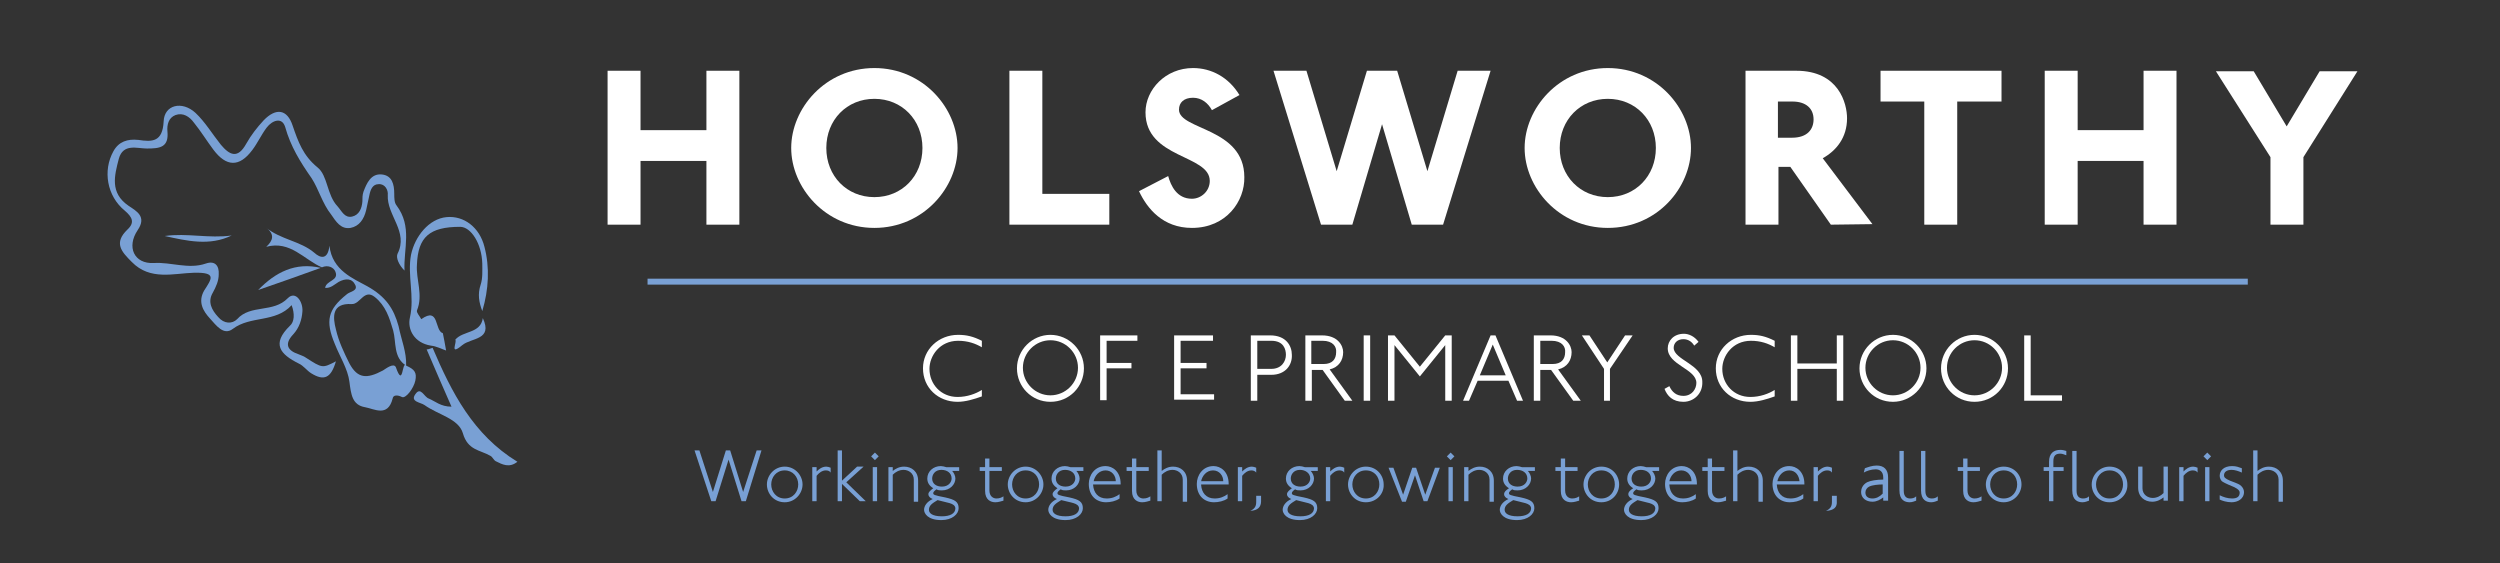
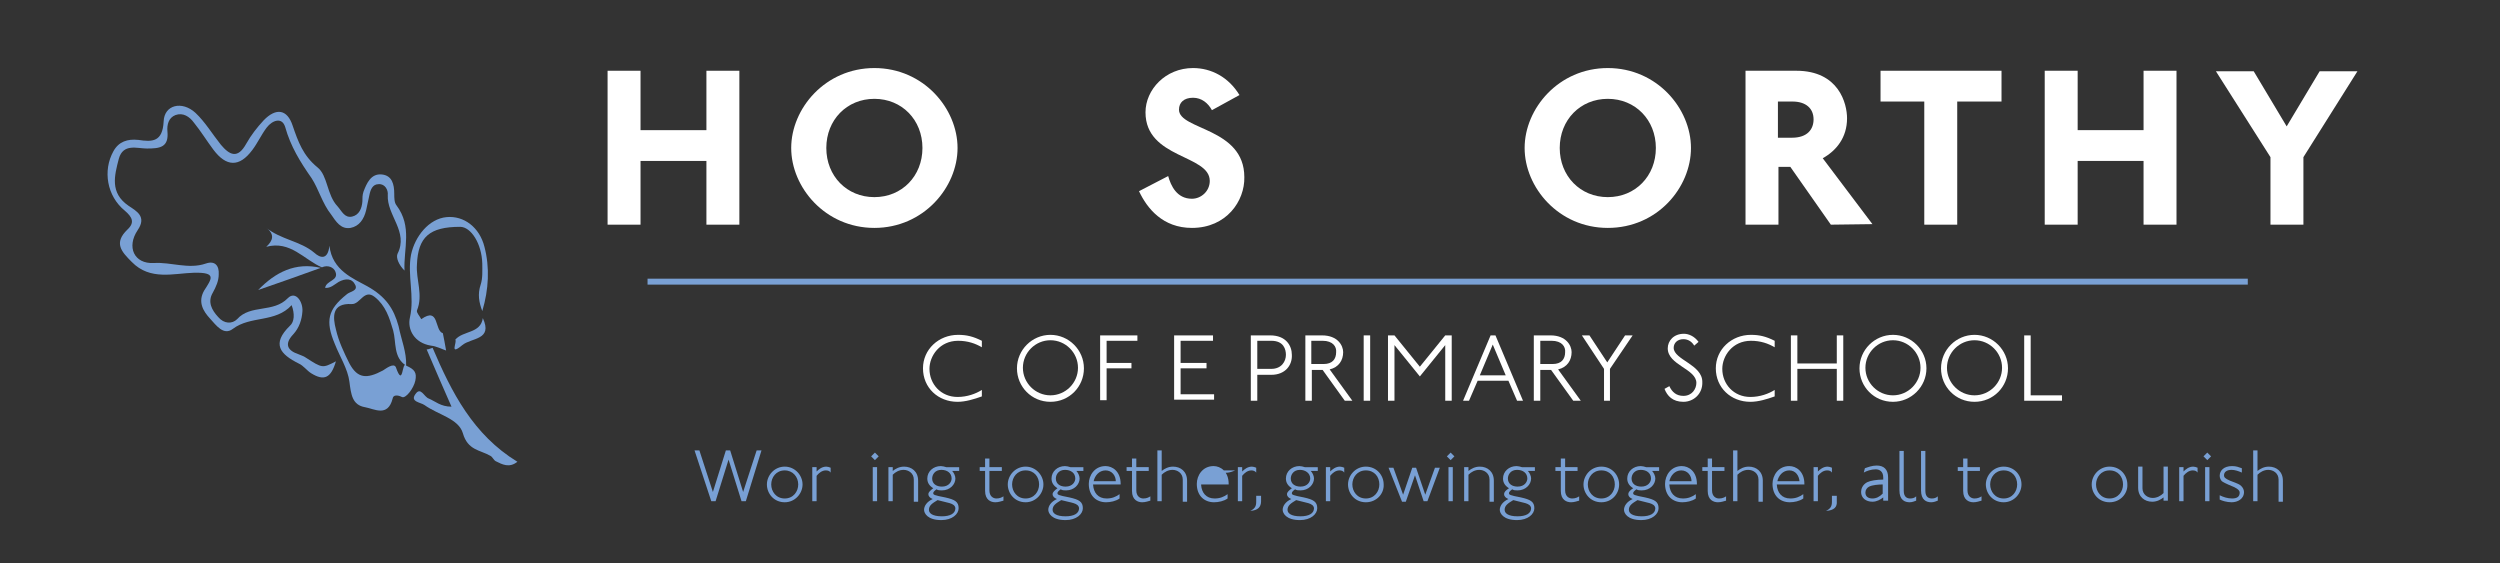
<svg xmlns="http://www.w3.org/2000/svg" version="1.1" x="0px" y="0px" viewBox="0 0 462.9 104.3" style="enable-background:new 0 0 462.9 104.3;" xml:space="preserve">
  <rect x="0" y="0" width="462.9" height="104.3" fill="#333333" stroke="none" />
  <style type="text/css">
	.st0{fill:#FFFFFF;}
	.st1{fill:#79A0D4;}
</style>
  <g id="Layer_2">
</g>
  <g id="Layer_1">
    <g>
      <g>
        <path class="st0" d="M130.8,41.6V29.8h-12.2v11.8h-6.1V13.1h6.1v11h12.2v-11h6.1v28.5H130.8z" />
      </g>
      <g>
        <path class="st0" d="M161.9,42.2c-9.1,0-15.4-7.5-15.4-14.8s6.3-14.8,15.4-14.8s15.4,7.5,15.4,14.8S171,42.2,161.9,42.2z      M161.9,18.3c-5.1,0-8.9,3.9-8.9,9.1s3.8,9.1,8.9,9.1s8.9-3.9,8.9-9.1S167,18.3,161.9,18.3z" />
      </g>
      <g>
-         <path class="st0" d="M186.9,41.6V13.1h6.1v22.8h12.4v5.7C205.4,41.6,186.9,41.6,186.9,41.6z" />
-       </g>
+         </g>
      <g>
        <path class="st0" d="M220.7,42.2c-5.4,0-8.3-3.6-9.8-6.8l5.4-2.8c0.5,1.8,1.6,4.2,4.4,4.2c1.7,0,3.3-1.4,3.3-3.3     c0-4.9-11.9-4.1-11.9-12.7c0-4.2,3.7-8.2,8.8-8.2c3.4,0,6.6,1.7,8.6,5l-5.1,2.8c-0.7-1.3-1.9-2.3-3.5-2.3c-1.7,0-2.6,0.9-2.6,2.2     c0,3.8,12.1,3.3,12.1,12.5C230.5,37.2,227.1,42.2,220.7,42.2z" />
      </g>
      <g>
-         <path class="st0" d="M267.2,41.6h-5.8L255.9,23l-5.5,18.6h-5.8l-8.8-28.5h6.1l5.6,18.6l5.6-18.6h5.6l5.6,18.6l5.6-18.6h6.1     L267.2,41.6z" />
-       </g>
+         </g>
      <g>
        <path class="st0" d="M297.7,42.2c-9.1,0-15.4-7.5-15.4-14.8s6.3-14.8,15.4-14.8s15.4,7.5,15.4,14.8S306.9,42.2,297.7,42.2z      M297.7,18.3c-5.1,0-8.9,3.9-8.9,9.1s3.8,9.1,8.9,9.1s8.9-3.9,8.9-9.1S302.8,18.3,297.7,18.3z" />
      </g>
      <g>
        <path class="st0" d="M339,41.6l-7.5-10.7h-2.2v10.7h-6.1V13.1h9.4c7.9,0,9.4,6.1,9.4,8.8c0,3.6-2,6-4.5,7.4l9.2,12.2L339,41.6     L339,41.6z M331.9,18.8h-2.7v6.7h2.6c2.9,0,4-1.6,4-3.4C335.8,20.1,334.4,18.8,331.9,18.8z" />
      </g>
      <g>
        <path class="st0" d="M362.4,18.8v22.8h-6.1V18.8h-8.1v-5.7h22.4v5.7H362.4z" />
      </g>
      <g>
        <path class="st0" d="M396.9,41.6V29.8h-12.2v11.8h-6.1V13.1h6.1v11h12.2v-11h6.1v28.5H396.9z" />
      </g>
      <g>
        <path class="st0" d="M426.5,29.1v12.5h-6.1V29.1l-10.1-15.9h7l6.1,10.2l6.1-10.2h7L426.5,29.1z" />
      </g>
    </g>
    <g>
      <g>
        <g>
          <path class="st1" d="M74.9,50.1c-1.1-1.1-1.6-2.4-1.3-3.1c2.1-4.1-2-7.1-1.8-10.9c0.1-0.9-0.5-2.1-1.7-2c-1.1,0-1.5,1-1.7,2      C68.2,37,68,38,67.8,38.9c-0.4,1.7-1.3,3-2.9,3.3c-1.8,0.3-2.7-1.2-3.6-2.5c-1.6-2-2.3-4.7-3.6-6.7c-2.1-3-3.9-5.9-4.9-9.5      c-0.6-1.9-2.4-1.2-3.4,0.1c-1,1.3-1.7,2.9-2.7,4.2c-2.4,3.2-4.8,3.1-7.2-0.1c-1.2-1.6-2.3-3.4-3.6-5c-0.8-1.1-2-1.9-3.4-1.4      c-1.3,0.5-1.6,1.8-1.5,3c0.3,3-1.4,3.2-3.8,3.2c-1.8,0-4.4-1-5.2,1.9c-0.8,3.1-1.7,6.3,1.8,8.7c1.5,1,3.4,2,1.7,4.5      c-2.1,3.1-0.7,6.3,3,6.1c3.2-0.2,6.4,1.2,9.6,0.1c1.7-0.6,2.5,0.4,2.4,2c0,1.2-0.5,2.3-1.1,3.4c-1,1.7-0.2,3.2,1,4.5      c1.1,1.3,2.6,1.3,3.5,0.4c2.5-2.8,6.7-1.1,9.4-3.9c1.4-1.4,2.8,0.6,2.7,2.4c-0.1,1.6-0.6,3.1-1.7,4.3c-1.7,1.8-1.1,3,1,3.7      c0.4,0.2,0.9,0.3,1.3,0.6c3.1,2,3.1,2,5.6,0.7c-0.9,3.1-2.2,3.7-4.6,2.2c-0.8-0.5-1.4-1.4-2.3-1.8c-3.4-1.7-5.1-3.6-1.6-7      c0.8-0.7,0.9-2.2,0.3-3.8c-3,3.3-7.6,1.9-10.9,4.4c-1.7,1.3-3.1-0.7-4.2-1.9c-1.3-1.4-2.3-3.1-1.1-5.2c1.4-2.2,2.4-3.4-1.9-3.3      c-3.7,0.1-8.1,1.5-11.5-2c-1.9-1.9-3.4-3.5-0.8-6c1.4-1.3,0.9-2.3-0.5-3.5c-3.3-2.7-4.1-7.4-2.1-11c1-1.8,2.6-2.3,4.6-2.1      c2.6,0.4,4.5,0.4,4.7-3.4c0.1-3.1,3.4-3.9,5.9-1.6c1.8,1.7,3.1,3.9,4.7,5.9c1.6,1.9,3.1,2.7,4.7-0.2c0.9-1.6,2-3,3.2-4.3      c2.3-2.4,4.4-2.1,5.4,1c1,2.9,1.9,5.5,4.6,7.7c1.9,1.5,1.7,5.1,3.7,7.2c0.8,0.9,1.3,2.2,2.7,1.9c1.3-0.3,1.8-1.5,1.9-2.8      c0-0.6,0-1.2,0.2-1.8c0.6-1.6,1.4-3.4,3.4-3.2c1.9,0.2,2.3,1.8,2.3,3.6c0,0.7,0,1.6,0.4,2.1C76.4,42,74.7,46,74.9,50.1z" />
        </g>
      </g>
      <g>
        <g>
          <path class="st1" d="M75.2,67.7c1.6,0.7,2,1.3,1.7,2.8c-0.3,1.4-1.8,3.4-2.5,3c-0.8-0.4-1.6-0.4-1.7,0.3      c-0.9,3.5-3.4,1.9-5.1,1.6C65.2,75,65,73,64.7,70.7c-0.3-2.4-1.8-4.7-2.7-7c-1.8-4.3-1.3-6.4,2.2-9.2c0.5-0.5,2.1-0.6,1.6-1.7      c-0.6-1.3-1.8-1.3-3.1-0.6c-0.8,0.5-1.5,1.2-2.5,1.1c0.2-1.4,2.6-1.3,1.9-3c-0.3-0.8-1.4-1.3-2.5-0.8l0,0      c-3.3-1.4-5.8-5-10.3-3.8c1.2-1.1,1.7-2.3-0.1-3.6c2.8,2.3,6.4,2.5,9,4.7c1.1,1,2.5,1.4,2.8-1.3c0.5,4.6,4.5,6.1,7,7.5      c3.4,1.9,4.9,4.1,5.8,7.4C74.3,62.9,75.3,65.2,75.2,67.7c-2.4-1.5-1.8-4.3-2.4-6.5c-0.7-2.4-1.4-4.6-3.4-6.2      c-2-1.6-2.7,1.4-4.3,1.3c-3.7-0.2-3.5,2.4-2.9,4.7c0.5,2.2,1.5,4.3,2.5,6.3c1.5,2.8,3.2,2.9,6.2,1.3c0.5-0.3,2-1.5,2.4-0.6      C74.7,72,74.4,66.7,75.2,67.7z" />
        </g>
      </g>
      <g>
        <g>
          <path class="st1" d="M89.3,57.6c-0.6-1.6-0.9-3.1-0.3-4.9c0.4-1.2,0.3-2.6,0.3-3.9c-0.1-3.7-2.1-6.8-4.1-6.8c-5.7,0-7.8,1.9-8,7      c-0.2,2.8,1.2,5.6,0,8.5c-0.1,0.4,0.5,1,0.8,1.6c3.4-2.4,2.4,2.1,4,2.6c0.2,1,0.4,2,0.6,3.2c-0.9-0.3-1.8-0.8-2.8-0.9      c-3.1-0.5-4.4-3-3.9-5.2c0.9-3.9-0.5-7.8,0.2-11.6c0.7-3.4,3.3-6.7,6.6-7c3.2-0.3,6.1,1.9,7,5.5C90.7,49.5,90.5,53.6,89.3,57.6z      " />
        </g>
      </g>
      <g>
        <g>
          <path class="st1" d="M80.1,64.4c3.5,8.2,7.5,16.1,15.7,21.1c-1.5,1.2-2.8,0.5-4-0.1c-0.4-0.2-0.6-0.8-1-1      c-1.9-1.1-4.2-1-5.1-4.2c-0.8-2.7-4.6-3.4-7.1-5.2c-0.7-0.5-2.7-0.6-1.7-2c1-1.5,1.6,0.5,2.5,0.8c1.2,0.5,2.2,1.5,4.2,1.5      c-1.6-3.6-3.1-7.1-4.6-10.6C79.4,64.7,79.7,64.5,80.1,64.4z" />
        </g>
      </g>
      <g>
        <g>
          <path class="st1" d="M59.4,49.6c-3.9,1.4-7.8,2.8-11.6,4.1C51,50.4,54.7,48.5,59.4,49.6L59.4,49.6z" />
        </g>
      </g>
      <g>
        <g>
-           <path class="st1" d="M30.5,43.7c4.1-0.6,8.2,0.5,12.4-0.1C38.8,45.6,34.6,44.6,30.5,43.7z" />
-         </g>
+           </g>
      </g>
      <g>
        <g>
          <path class="st1" d="M84.3,62.9c1.4-1.7,4.7-1.1,5.1-4c1.9,4.1-2.1,3.6-3.8,5C83.1,66,84.7,63.3,84.3,62.9z" />
        </g>
      </g>
    </g>
    <g>
      <g>
        <rect x="119.9" y="51.6" class="st1" width="296.3" height="1.1" />
      </g>
    </g>
    <g>
      <path class="st0" d="M177.3,74.4c-3.6,0-6.4-2.6-6.4-6.2c0-3.5,2.9-6.2,6.5-6.2c1.6,0,2.8,0.3,4.4,1.1v1.2    c-1.2-0.7-2.6-1.2-4.4-1.2c-3.4,0-5.3,2.8-5.3,5.2c0,2.8,2.1,5.2,5.2,5.2c1.8,0,3.4-0.6,4.5-1.3v1.2    C180.4,73.9,178.8,74.4,177.3,74.4z" />
      <path class="st0" d="M194.5,74.4c-3.5,0-6.2-2.8-6.2-6.2s2.8-6.2,6.2-6.2s6.2,2.8,6.2,6.2S198,74.4,194.5,74.4z M194.5,63    c-2.8,0-5.1,2.3-5.1,5.1s2.3,5.1,5.1,5.1c2.8,0,5.1-2.3,5.1-5.1S197.3,63,194.5,63z" />
      <path class="st0" d="M204.9,63.1v4.1h4.6v1h-4.6v5.9h-1.2V62.1h6.9v1H204.9z" />
      <path class="st0" d="M217.4,74.2V62.1h7.2v1h-6v4.1h4.8v1h-4.8v4.8h6.2v1H217.4z" />
      <path class="st0" d="M235.4,69.4h-2.6v4.8h-1.2V62.1h3.6c2.9,0,4,1.9,4,3.6C239.3,67.6,238,69.4,235.4,69.4z M235.4,63.1h-2.6v5.2    h2.6c1.9,0,2.7-1.4,2.7-2.6C238.1,64.7,237.7,63.1,235.4,63.1z" />
      <path class="st0" d="M249,74.2l-4.1-5.7h-2v5.7h-1.2V62.1h3.1c2.9,0,3.9,1.9,3.9,3.1c0,1.5-0.8,2.8-2.5,3.2l4.2,5.8H249z     M244.9,63.1h-2.1v4.3h2.3c1.6,0,2.3-0.9,2.3-2.2C247.5,64.2,246.8,63.1,244.9,63.1z" />
      <path class="st0" d="M252.5,74.2V62.1h1.2v12.1H252.5z" />
      <path class="st0" d="M267.6,74.2V63.9l-4.7,5.8l-4.7-5.8v10.3H257V62.1h1.2l4.7,5.8l4.7-5.8h1.2v12.1H267.6z" />
      <path class="st0" d="M280.9,74.2l-1.6-3.7h-5.7l-1.6,3.7h-1.1l5.1-12.1h0.9l5.1,12.1H280.9z M276.4,63.8l-2.4,5.7h4.8L276.4,63.8z    " />
      <path class="st0" d="M291.3,74.2l-4.1-5.7h-2v5.7h-1.2V62.1h3.1c2.9,0,3.9,1.9,3.9,3.1c0,1.5-0.8,2.8-2.5,3.2l4.2,5.8H291.3z     M287.3,63.1h-2.1v4.3h2.3c1.6,0,2.3-0.9,2.3-2.2C289.9,64.2,289.2,63.1,287.3,63.1z" />
      <path class="st0" d="M298.1,68.3v5.9H297v-5.9l-4.1-6.2h1.4l3.3,5l3.3-5h1.4L298.1,68.3z" />
      <path class="st0" d="M311.7,74.4c-2,0-3-1.1-3.5-2.4l0.9-0.5c0.5,1.1,1.3,1.8,2.6,1.8c1.6,0,2.4-1.3,2.4-2.4    c0-2.6-5.3-3.3-5.3-6.4c0-1.4,1.1-2.7,3-2.7c0.8,0,1.9,0.4,2.7,1.5l-0.8,0.7c-0.4-0.7-1.1-1.2-2-1.2c-1.1,0-1.8,0.7-1.8,1.6    c0,2.2,5.3,3.1,5.3,6.3C315.3,72.9,313.6,74.4,311.7,74.4z" />
      <path class="st0" d="M324.1,74.4c-3.6,0-6.4-2.6-6.4-6.2c0-3.5,2.9-6.2,6.5-6.2c1.6,0,2.8,0.3,4.4,1.1v1.2    c-1.2-0.7-2.6-1.2-4.4-1.2c-3.4,0-5.3,2.8-5.3,5.2c0,2.8,2.1,5.2,5.2,5.2c1.8,0,3.4-0.6,4.5-1.3v1.2    C327.2,73.9,325.6,74.4,324.1,74.4z" />
      <path class="st0" d="M340.1,74.2v-5.9h-7.3v5.9h-1.2V62.1h1.2v5.2h7.3v-5.2h1.2v12.1H340.1z" />
      <path class="st0" d="M350.5,74.4c-3.5,0-6.2-2.8-6.2-6.2s2.8-6.2,6.2-6.2s6.2,2.8,6.2,6.2S353.9,74.4,350.5,74.4z M350.5,63    c-2.8,0-5.1,2.3-5.1,5.1s2.3,5.1,5.1,5.1c2.8,0,5.1-2.3,5.1-5.1S353.3,63,350.5,63z" />
      <path class="st0" d="M365.6,74.4c-3.5,0-6.2-2.8-6.2-6.2s2.8-6.2,6.2-6.2s6.2,2.8,6.2,6.2S369.1,74.4,365.6,74.4z M365.6,63    c-2.8,0-5.1,2.3-5.1,5.1s2.3,5.1,5.1,5.1c2.8,0,5.1-2.3,5.1-5.1S368.4,63,365.6,63z" />
      <path class="st0" d="M374.8,74.2V62.1h1.2v11.1h5.8v1H374.8z" />
    </g>
    <g>
      <path class="st1" d="M138.1,92.8h-0.8l-2.4-7.7l-2.4,7.7h-0.8l-3.1-9.4h0.9l2.5,7.7l2.4-7.7h0.8l2.4,7.7l2.5-7.7h0.9L138.1,92.8z" />
      <path class="st1" d="M145.3,93c-2,0-3.3-1.6-3.3-3.3c0-1.7,1.4-3.3,3.3-3.3s3.3,1.6,3.3,3.3C148.6,91.4,147.2,93,145.3,93z     M145.3,87.1c-1.6,0-2.5,1.3-2.5,2.6c0,1.3,0.9,2.6,2.5,2.6c1.6,0,2.5-1.3,2.5-2.6C147.8,88.3,146.8,87.1,145.3,87.1z" />
      <path class="st1" d="M152.9,87.1c-0.7,0-1.3,0.5-1.7,1v4.7h-0.8v-6.3h0.8v0.8c0.4-0.4,1-0.9,1.8-0.9c0.2,0,0.6,0.1,0.8,0.2v0.9    C153.6,87.2,153.3,87.1,152.9,87.1z" />
-       <path class="st1" d="M159.2,92.8l-3.3-3.2v3.2h-0.8v-9.4h0.8v5.6l2.8-2.6h1.2l-3.2,2.9l3.6,3.5H159.2z" />
      <path class="st1" d="M162,85.2l-0.7-0.7l0.7-0.7l0.7,0.7L162,85.2z M161.6,92.8v-6.3h0.8v6.3H161.6z" />
      <path class="st1" d="M169.2,92.8v-4c0-1.2-1-1.8-1.9-1.8c-0.8,0-1.5,0.4-2,0.9v4.9h-0.8v-6.3h0.8v0.7c0.5-0.4,1.2-0.8,2.1-0.8    c1.4,0,2.6,0.9,2.6,2.6v3.9H169.2z" />
      <path class="st1" d="M176.3,87.2c0.3,0.3,0.6,0.9,0.6,1.4c0,1.1-1,2.2-2.5,2.2c-0.4,0-0.7,0-1-0.2c-0.4,0.3-0.6,0.5-0.6,0.7    c0,0.3,0.1,0.4,2.2,0.8c1.8,0.4,2.5,0.8,2.5,2c0,1.1-1.2,2.2-3.2,2.2c-2.6,0-3.2-1.3-3.2-1.9c0-0.7,0.5-1.5,1.6-2    c-0.5-0.2-0.8-0.5-0.8-0.9c0-0.4,0.4-0.7,0.9-1.1c-0.8-0.5-1.1-1.1-1.1-1.8c0-1.3,1.1-2.3,2.5-2.3c0.3,0,0.7,0.1,1,0.2h2.4v0.7    H176.3z M173.6,92.6c-1,0.6-1.6,1-1.6,1.8c0,0.6,0.6,1.2,2.4,1.2c1.5,0,2.5-0.5,2.5-1.5C176.8,93.1,175.3,93.1,173.6,92.6z     M174.3,87c-1.2,0-1.7,0.9-1.7,1.6c0,1,0.8,1.5,1.8,1.5c1.3,0,1.8-0.9,1.8-1.5C176.2,87.6,175.4,87,174.3,87z" />
      <path class="st1" d="M184.3,93c-0.8,0-1.9-0.4-1.9-2.1v-3.7h-1v-0.7h1v-1.6h0.8v1.6h2.3v0.7h-2.3v3.6c0,1.1,0.7,1.5,1.3,1.5    c0.6,0,1-0.2,1.3-0.4v0.8C185.4,92.8,184.9,93,184.3,93z" />
      <path class="st1" d="M189.9,93c-2,0-3.3-1.6-3.3-3.3c0-1.7,1.4-3.3,3.3-3.3s3.3,1.6,3.3,3.3C193.2,91.4,191.8,93,189.9,93z     M189.9,87.1c-1.6,0-2.5,1.3-2.5,2.6c0,1.3,0.9,2.6,2.5,2.6c1.6,0,2.5-1.3,2.5-2.6C192.4,88.3,191.5,87.1,189.9,87.1z" />
      <path class="st1" d="M199.3,87.2c0.3,0.3,0.6,0.9,0.6,1.4c0,1.1-1,2.2-2.5,2.2c-0.4,0-0.7,0-1-0.2c-0.4,0.3-0.6,0.5-0.6,0.7    c0,0.3,0.1,0.4,2.2,0.8c1.8,0.4,2.5,0.8,2.5,2c0,1.1-1.2,2.2-3.2,2.2c-2.6,0-3.2-1.3-3.2-1.9c0-0.7,0.5-1.5,1.6-2    c-0.5-0.2-0.8-0.5-0.8-0.9c0-0.4,0.4-0.7,0.9-1.1c-0.8-0.5-1.1-1.1-1.1-1.8c0-1.3,1.1-2.3,2.5-2.3c0.3,0,0.7,0.1,1,0.2h2.4v0.7    H199.3z M196.5,92.6c-1,0.6-1.6,1-1.6,1.8c0,0.6,0.6,1.2,2.4,1.2c1.5,0,2.5-0.5,2.5-1.5C199.7,93.1,198.3,93.1,196.5,92.6z     M197.2,87c-1.2,0-1.7,0.9-1.7,1.6c0,1,0.8,1.5,1.8,1.5c1.3,0,1.8-0.9,1.8-1.5C199.1,87.6,198.3,87,197.2,87z" />
      <path class="st1" d="M202.4,89.8c0.1,1.4,0.9,2.5,2.5,2.5c1,0,1.7-0.3,2.4-0.8v0.8c-0.7,0.5-1.7,0.7-2.5,0.7    c-1.8,0-3.2-1.2-3.2-3.4c0-1.6,1.1-3.3,3.1-3.3c1.3,0,2.8,1,2.8,3.3v0.1H202.4z M204.7,87.1c-1.2,0-2,1-2.2,2h4.1    C206.6,88.1,205.9,87.1,204.7,87.1z" />
      <path class="st1" d="M211.5,93c-0.8,0-1.9-0.4-1.9-2.1v-3.7h-1v-0.7h1v-1.6h0.8v1.6h2.3v0.7h-2.3v3.6c0,1.1,0.7,1.5,1.3,1.5    c0.6,0,1-0.2,1.3-0.4v0.8C212.6,92.8,212.1,93,211.5,93z" />
      <path class="st1" d="M219,92.8v-4c0-1.2-1-1.8-1.9-1.8c-0.8,0-1.5,0.4-2,0.9v4.9h-0.8v-9.4h0.8v3.8c0.5-0.4,1.2-0.8,2.1-0.8    c1.4,0,2.6,0.9,2.6,2.6v3.9H219z" />
-       <path class="st1" d="M222.4,89.8c0.1,1.4,0.9,2.5,2.5,2.5c1,0,1.7-0.3,2.4-0.8v0.8c-0.7,0.5-1.7,0.7-2.5,0.7    c-1.8,0-3.2-1.2-3.2-3.4c0-1.6,1.1-3.3,3.1-3.3c1.3,0,2.8,1,2.8,3.3v0.1H222.4z M224.6,87.1c-1.2,0-2,1-2.2,2h4.1    C226.5,88.1,225.8,87.1,224.6,87.1z" />
+       <path class="st1" d="M222.4,89.8c0.1,1.4,0.9,2.5,2.5,2.5c1,0,1.7-0.3,2.4-0.8v0.8c-0.7,0.5-1.7,0.7-2.5,0.7    c-1.8,0-3.2-1.2-3.2-3.4c0-1.6,1.1-3.3,3.1-3.3c1.3,0,2.8,1,2.8,3.3v0.1H222.4z M224.6,87.1h4.1    C226.5,88.1,225.8,87.1,224.6,87.1z" />
      <path class="st1" d="M231.7,87.1c-0.7,0-1.3,0.5-1.7,1v4.7h-0.8v-6.3h0.8v0.8c0.4-0.4,1-0.9,1.8-0.9c0.2,0,0.6,0.1,0.8,0.2v0.9    C232.4,87.2,232,87.1,231.7,87.1z" />
      <path class="st1" d="M231.5,94.6c0.8-0.4,1.1-0.8,1.1-1.7v-1.1h0.9v1C233.5,93.9,232.9,94.5,231.5,94.6z" />
      <path class="st1" d="M242.7,87.2c0.3,0.3,0.6,0.9,0.6,1.4c0,1.1-1,2.2-2.5,2.2c-0.4,0-0.7,0-1-0.2c-0.4,0.3-0.6,0.5-0.6,0.7    c0,0.3,0.1,0.4,2.2,0.8c1.8,0.4,2.5,0.8,2.5,2c0,1.1-1.2,2.2-3.2,2.2c-2.6,0-3.2-1.3-3.2-1.9c0-0.7,0.5-1.5,1.6-2    c-0.5-0.2-0.8-0.5-0.8-0.9c0-0.4,0.4-0.7,0.9-1.1c-0.8-0.5-1.1-1.1-1.1-1.8c0-1.3,1.1-2.3,2.5-2.3c0.3,0,0.7,0.1,1,0.2h2.4v0.7    H242.7z M240,92.6c-1,0.6-1.6,1-1.6,1.8c0,0.6,0.6,1.2,2.4,1.2c1.5,0,2.5-0.5,2.5-1.5C243.2,93.1,241.7,93.1,240,92.6z M240.7,87    c-1.2,0-1.7,0.9-1.7,1.6c0,1,0.8,1.5,1.8,1.5c1.3,0,1.8-0.9,1.8-1.5C242.6,87.6,241.7,87,240.7,87z" />
      <path class="st1" d="M248,87.1c-0.7,0-1.3,0.5-1.7,1v4.7h-0.8v-6.3h0.8v0.8c0.4-0.4,1-0.9,1.8-0.9c0.2,0,0.6,0.1,0.8,0.2v0.9    C248.7,87.2,248.4,87.1,248,87.1z" />
      <path class="st1" d="M252.9,93c-2,0-3.3-1.6-3.3-3.3c0-1.7,1.4-3.3,3.3-3.3c2,0,3.3,1.6,3.3,3.3C256.3,91.4,254.9,93,252.9,93z     M252.9,87.1c-1.6,0-2.5,1.3-2.5,2.6c0,1.3,0.9,2.6,2.5,2.6c1.6,0,2.5-1.3,2.5-2.6C255.4,88.3,254.5,87.1,252.9,87.1z" />
      <path class="st1" d="M264.3,92.8h-0.7L262,88l-1.7,4.9h-0.7l-2.5-6.3h0.9l1.8,5l1.7-5h0.7l1.7,5l1.8-5h0.9L264.3,92.8z" />
      <path class="st1" d="M268.6,85.2l-0.7-0.7l0.7-0.7l0.7,0.7L268.6,85.2z M268.2,92.8v-6.3h0.8v6.3H268.2z" />
      <path class="st1" d="M275.8,92.8v-4c0-1.2-1-1.8-1.9-1.8c-0.8,0-1.5,0.4-2,0.9v4.9h-0.8v-6.3h0.8v0.7c0.5-0.4,1.2-0.8,2.1-0.8    c1.4,0,2.6,0.9,2.6,2.6v3.9H275.8z" />
      <path class="st1" d="M282.9,87.2c0.3,0.3,0.6,0.9,0.6,1.4c0,1.1-1,2.2-2.5,2.2c-0.4,0-0.7,0-1-0.2c-0.4,0.3-0.6,0.5-0.6,0.7    c0,0.3,0.1,0.4,2.2,0.8c1.8,0.4,2.5,0.8,2.5,2c0,1.1-1.2,2.2-3.2,2.2c-2.6,0-3.2-1.3-3.2-1.9c0-0.7,0.5-1.5,1.6-2    c-0.5-0.2-0.8-0.5-0.8-0.9c0-0.4,0.3-0.7,0.9-1.1c-0.8-0.5-1.1-1.1-1.1-1.8c0-1.3,1.1-2.3,2.5-2.3c0.3,0,0.7,0.1,1,0.2h2.4v0.7    H282.9z M280.2,92.6c-1,0.6-1.6,1-1.6,1.8c0,0.6,0.6,1.2,2.4,1.2c1.5,0,2.5-0.5,2.5-1.5C283.4,93.1,281.9,93.1,280.2,92.6z     M280.9,87c-1.2,0-1.7,0.9-1.7,1.6c0,1,0.8,1.5,1.8,1.5c1.3,0,1.8-0.9,1.8-1.5C282.8,87.6,282,87,280.9,87z" />
      <path class="st1" d="M290.9,93c-0.8,0-1.9-0.4-1.9-2.1v-3.7h-1v-0.7h1v-1.6h0.8v1.6h2.3v0.7h-2.3v3.6c0,1.1,0.7,1.5,1.3,1.5    c0.6,0,1-0.2,1.3-0.4v0.8C292,92.8,291.5,93,290.9,93z" />
      <path class="st1" d="M296.5,93c-2,0-3.3-1.6-3.3-3.3c0-1.7,1.4-3.3,3.3-3.3c2,0,3.3,1.6,3.3,3.3C299.8,91.4,298.5,93,296.5,93z     M296.5,87.1c-1.6,0-2.5,1.3-2.5,2.6c0,1.3,0.9,2.6,2.5,2.6c1.6,0,2.5-1.3,2.5-2.6C299,88.3,298.1,87.1,296.5,87.1z" />
      <path class="st1" d="M305.9,87.2c0.3,0.3,0.6,0.9,0.6,1.4c0,1.1-1,2.2-2.5,2.2c-0.4,0-0.7,0-1-0.2c-0.4,0.3-0.6,0.5-0.6,0.7    c0,0.3,0.1,0.4,2.2,0.8c1.8,0.4,2.5,0.8,2.5,2c0,1.1-1.2,2.2-3.2,2.2c-2.6,0-3.2-1.3-3.2-1.9c0-0.7,0.5-1.5,1.6-2    c-0.5-0.2-0.8-0.5-0.8-0.9c0-0.4,0.3-0.7,0.9-1.1c-0.8-0.5-1.1-1.1-1.1-1.8c0-1.3,1.1-2.3,2.5-2.3c0.3,0,0.7,0.1,1,0.2h2.4v0.7    H305.9z M303.2,92.6c-1,0.6-1.6,1-1.6,1.8c0,0.6,0.6,1.2,2.4,1.2c1.5,0,2.5-0.5,2.5-1.5C306.4,93.1,304.9,93.1,303.2,92.6z     M303.8,87c-1.2,0-1.7,0.9-1.7,1.6c0,1,0.8,1.5,1.8,1.5c1.3,0,1.8-0.9,1.8-1.5C305.7,87.6,304.9,87,303.8,87z" />
      <path class="st1" d="M309.1,89.8c0.1,1.4,0.9,2.5,2.5,2.5c1,0,1.7-0.3,2.4-0.8v0.8c-0.7,0.5-1.7,0.7-2.5,0.7    c-1.8,0-3.2-1.2-3.2-3.4c0-1.6,1.1-3.3,3.1-3.3c1.3,0,2.8,1,2.8,3.3v0.1H309.1z M311.3,87.1c-1.2,0-2,1-2.2,2h4.1    C313.2,88.1,312.5,87.1,311.3,87.1z" />
      <path class="st1" d="M318.1,93c-0.8,0-1.9-0.4-1.9-2.1v-3.7h-1v-0.7h1v-1.6h0.8v1.6h2.3v0.7H317v3.6c0,1.1,0.7,1.5,1.3,1.5    c0.6,0,1-0.2,1.3-0.4v0.8C319.2,92.8,318.7,93,318.1,93z" />
      <path class="st1" d="M325.6,92.8v-4c0-1.2-1-1.8-1.9-1.8c-0.8,0-1.5,0.4-2,0.9v4.9h-0.8v-9.4h0.8v3.8c0.5-0.4,1.2-0.8,2.1-0.8    c1.4,0,2.6,0.9,2.6,2.6v3.9H325.6z" />
      <path class="st1" d="M329,89.8c0.1,1.4,0.9,2.5,2.5,2.5c1,0,1.7-0.3,2.4-0.8v0.8c-0.7,0.5-1.7,0.7-2.5,0.7c-1.8,0-3.2-1.2-3.2-3.4    c0-1.6,1.1-3.3,3.1-3.3c1.3,0,2.8,1,2.8,3.3v0.1H329z M331.3,87.1c-1.2,0-2,1-2.2,2h4.1C333.1,88.1,332.5,87.1,331.3,87.1z" />
      <path class="st1" d="M338.3,87.1c-0.7,0-1.3,0.5-1.7,1v4.7h-0.8v-6.3h0.8v0.8c0.4-0.4,1-0.9,1.8-0.9c0.2,0,0.6,0.1,0.8,0.2v0.9    C339,87.2,338.7,87.1,338.3,87.1z" />
      <path class="st1" d="M338.1,94.6c0.8-0.4,1.1-0.8,1.1-1.7v-1.1h0.9v1C340.2,93.9,339.6,94.5,338.1,94.6z" />
      <path class="st1" d="M348.7,92.8v-0.7c-0.5,0.4-1.2,0.8-2,0.8c-1.2,0-2.1-0.7-2.1-1.8c0-0.5,0.2-1.3,1.1-1.8    c0.6-0.3,1.8-0.5,3-0.5v-0.4c0-1.2-0.8-1.5-1.4-1.5c-0.8,0-1.7,0.3-2.2,0.6l0.2-0.8c0.6-0.2,1.3-0.5,2.2-0.5    c1.3,0,2.1,0.7,2.1,2.2v4.3H348.7z M348.7,89.7c-0.9,0-2,0.1-2.6,0.4c-0.4,0.2-0.7,0.6-0.7,1.1c0,0.8,0.6,1.1,1.3,1.1    c0.7,0,1.3-0.3,1.9-0.9V89.7z" />
      <path class="st1" d="M353.6,93c-0.9,0-1.9-0.4-1.9-2.2v-7.3h0.8v7.4c0,1.2,0.7,1.4,1.2,1.4c0.4,0,0.8-0.1,1.1-0.4v0.8    C354.5,92.8,354.1,93,353.6,93z" />
      <path class="st1" d="M357.6,93c-0.9,0-1.9-0.4-1.9-2.2v-7.3h0.8v7.4c0,1.2,0.7,1.4,1.2,1.4c0.4,0,0.8-0.1,1.1-0.4v0.8    C358.5,92.8,358.1,93,357.6,93z" />
      <path class="st1" d="M365.4,93c-0.8,0-1.9-0.4-1.9-2.1v-3.7h-1v-0.7h1v-1.6h0.8v1.6h2.3v0.7h-2.3v3.6c0,1.1,0.7,1.5,1.3,1.5    c0.6,0,1-0.2,1.3-0.4v0.8C366.5,92.8,366,93,365.4,93z" />
      <path class="st1" d="M371,93c-2,0-3.3-1.6-3.3-3.3c0-1.7,1.4-3.3,3.3-3.3c2,0,3.3,1.6,3.3,3.3C374.3,91.4,372.9,93,371,93z     M371,87.1c-1.6,0-2.5,1.3-2.5,2.6c0,1.3,0.9,2.6,2.5,2.6c1.6,0,2.5-1.3,2.5-2.6C373.5,88.3,372.6,87.1,371,87.1z" />
-       <path class="st1" d="M381.5,84c-0.7,0-1.3,0.2-1.3,1.4v1.1h1.9v0.7h-1.9v5.6h-0.8v-5.6h-1v-0.7h1v-1c0-1.6,0.9-2.2,2.1-2.2    c0.4,0,0.8,0.1,1.1,0.2v0.8C382.3,84.2,381.9,84,381.5,84z M385.6,93c-0.9,0-1.9-0.4-1.9-2.2v-7.3h0.8v7.4c0,1.2,0.7,1.4,1.2,1.4    c0.4,0,0.8-0.1,1.1-0.4v0.8C386.5,92.8,386.1,93,385.6,93z" />
      <path class="st1" d="M390.6,93c-2,0-3.3-1.6-3.3-3.3c0-1.7,1.4-3.3,3.3-3.3c2,0,3.3,1.6,3.3,3.3C394,91.4,392.6,93,390.6,93z     M390.6,87.1c-1.6,0-2.5,1.3-2.5,2.6c0,1.3,0.9,2.6,2.5,2.6c1.6,0,2.5-1.3,2.5-2.6C393.1,88.3,392.2,87.1,390.6,87.1z" />
      <path class="st1" d="M400.6,92.8v-0.7c-0.5,0.4-1.2,0.8-2.1,0.8c-1.4,0-2.6-0.9-2.6-2.6v-3.9h0.8v4c0,1.2,1,1.8,1.9,1.8    c0.8,0,1.5-0.4,2-0.9v-4.9h0.8v6.3H400.6z" />
      <path class="st1" d="M406,87.1c-0.7,0-1.3,0.5-1.7,1v4.7h-0.8v-6.3h0.8v0.8c0.4-0.4,1-0.9,1.8-0.9c0.2,0,0.6,0.1,0.8,0.2v0.9    C406.7,87.2,406.4,87.1,406,87.1z" />
      <path class="st1" d="M408.7,85.2l-0.7-0.7l0.7-0.7l0.7,0.7L408.7,85.2z M408.3,92.8v-6.3h0.8v6.3H408.3z" />
      <path class="st1" d="M413.2,93c-0.9,0-1.8-0.3-2.2-0.5v-0.8c0.6,0.3,1.4,0.6,2.3,0.6c1,0,1.4-0.4,1.4-1.1c0-0.3-0.2-0.6-1-1    c-1.7-0.7-2-0.9-2.3-1.1c-0.2-0.2-0.4-0.6-0.4-1c0-1,0.8-1.8,2.3-1.8c0.8,0,1.2,0.2,1.8,0.4v0.8c-0.7-0.3-1.3-0.5-1.9-0.5    c-0.9,0-1.4,0.4-1.4,1c0,0.4,0.2,0.6,1.1,1c1.6,0.6,1.8,0.7,2.1,1c0.3,0.3,0.5,0.7,0.5,1.1C415.5,92.4,414.3,93,413.2,93z" />
      <path class="st1" d="M421.9,92.8v-4c0-1.2-1-1.8-1.9-1.8c-0.8,0-1.5,0.4-2,0.9v4.9h-0.8v-9.4h0.8v3.8c0.5-0.4,1.2-0.8,2.1-0.8    c1.4,0,2.6,0.9,2.6,2.6v3.9H421.9z" />
    </g>
  </g>
</svg>